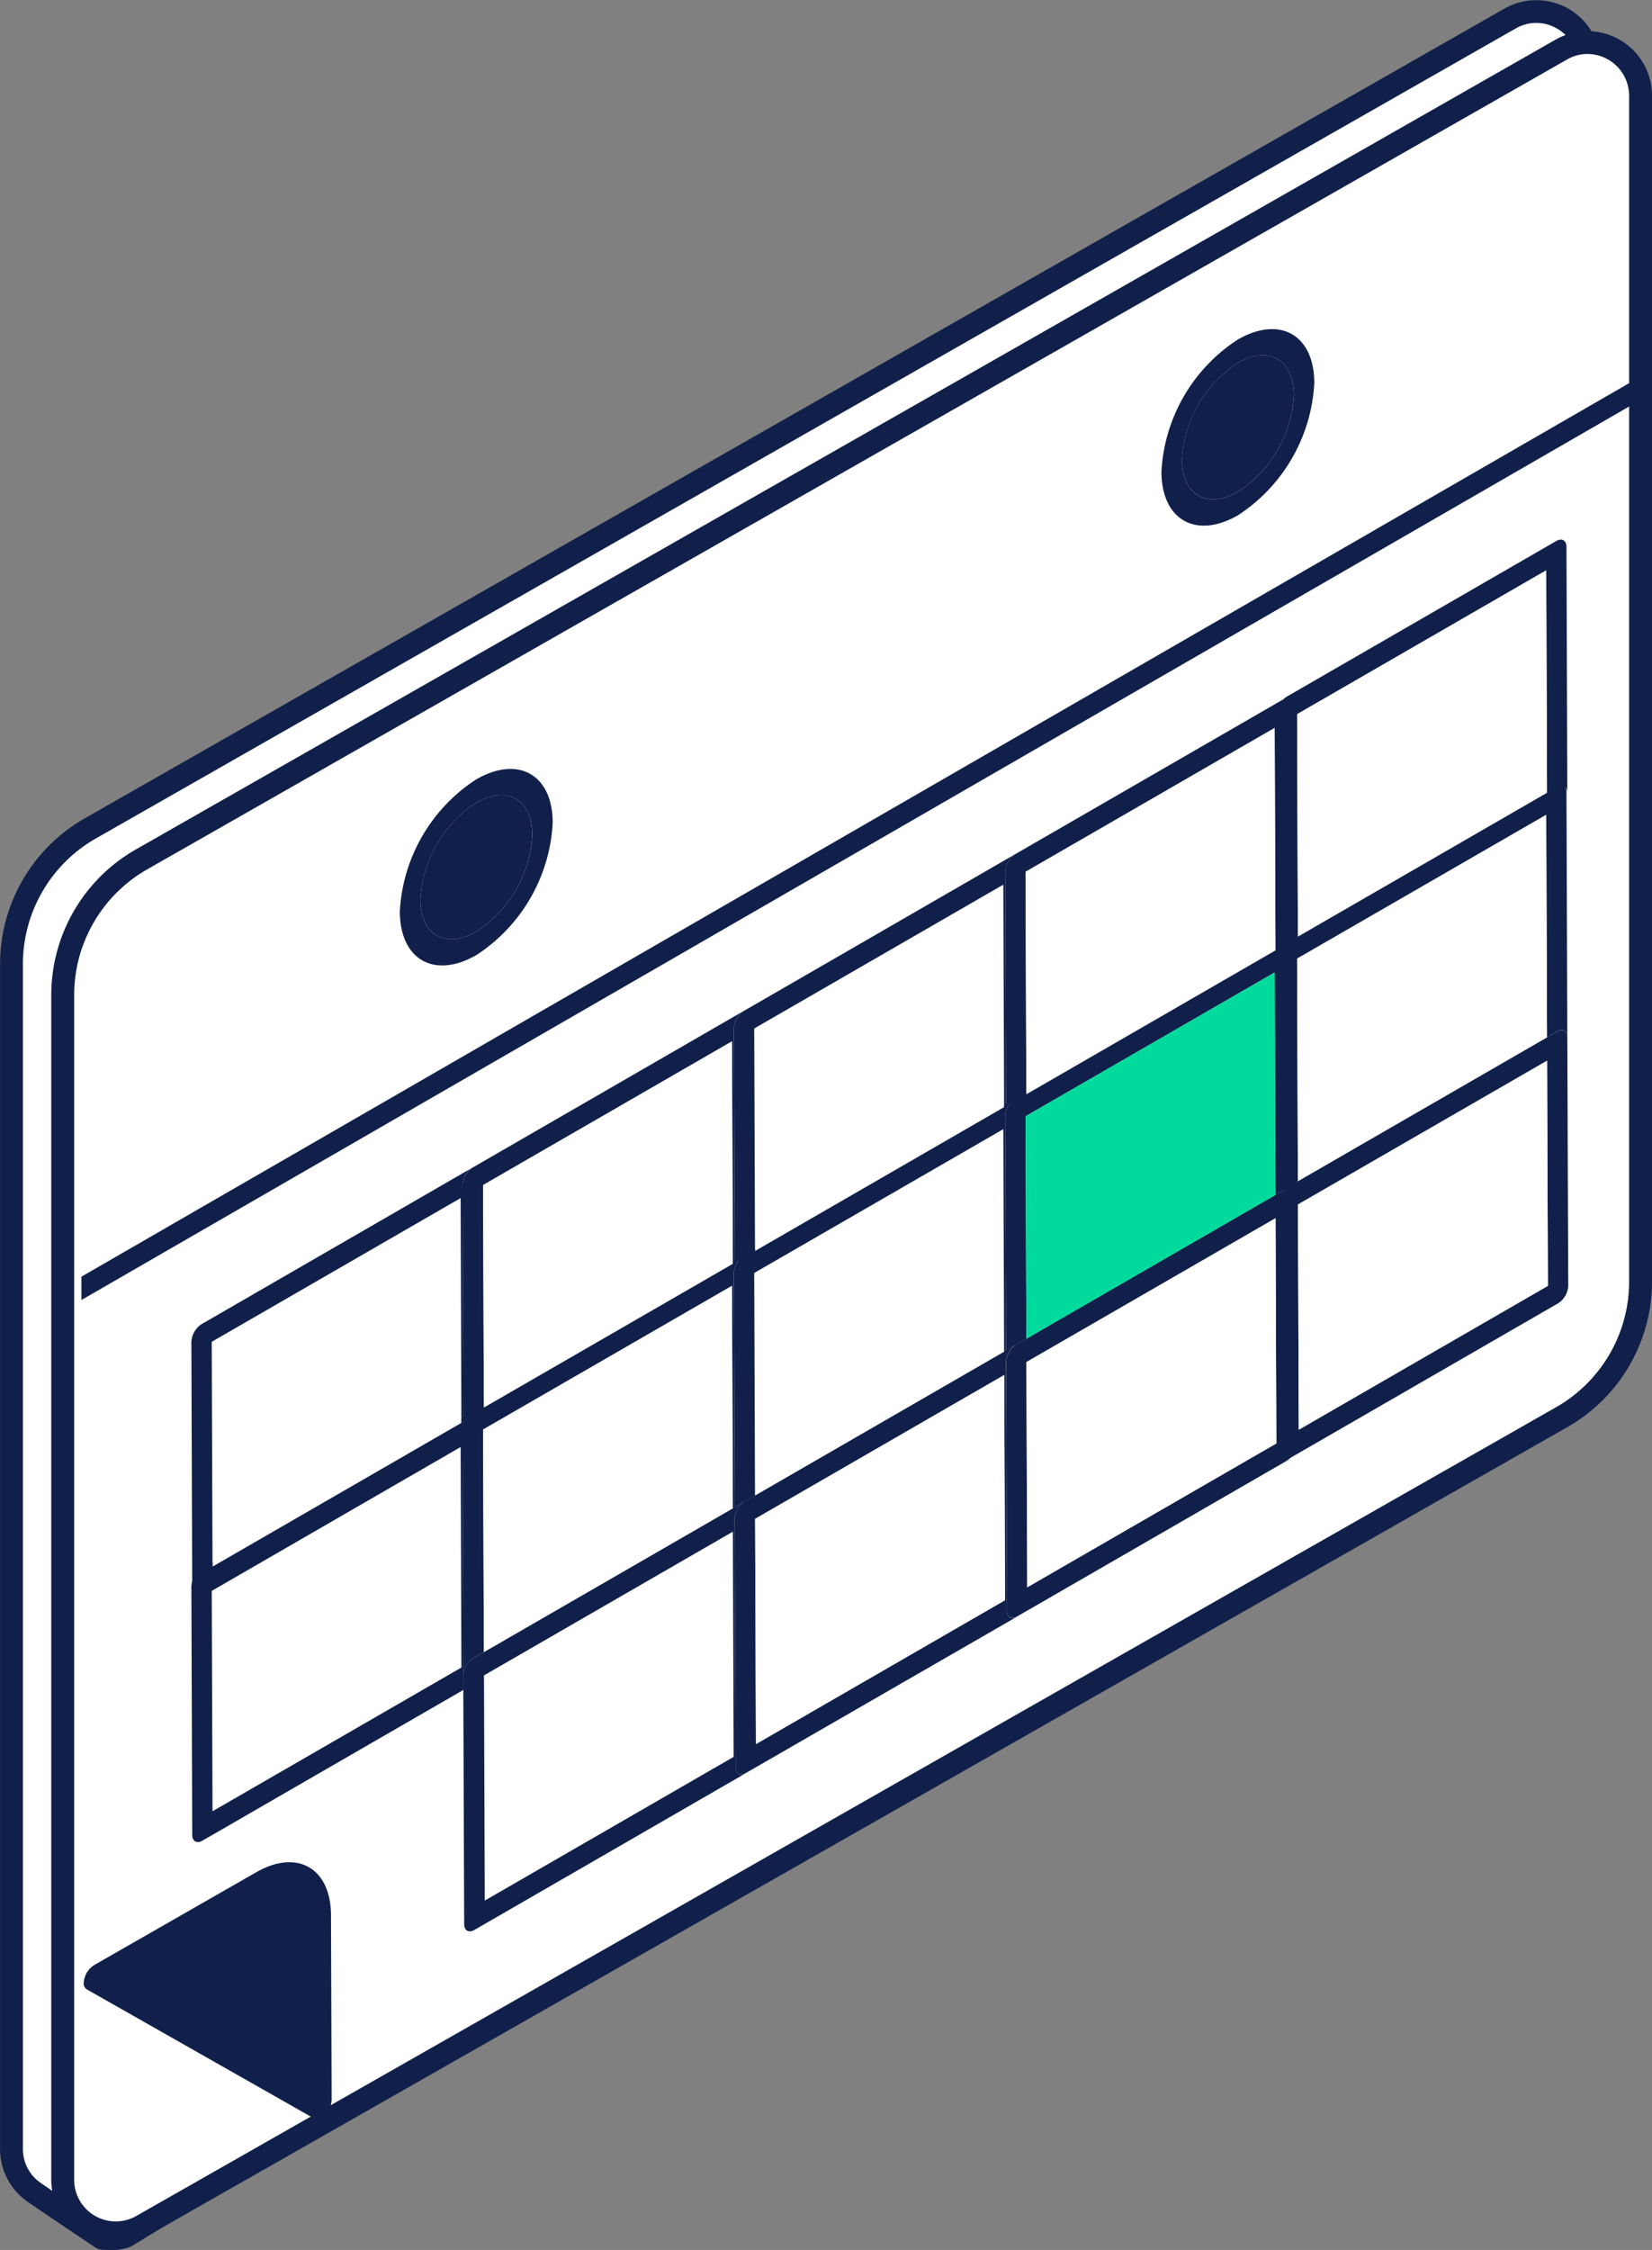
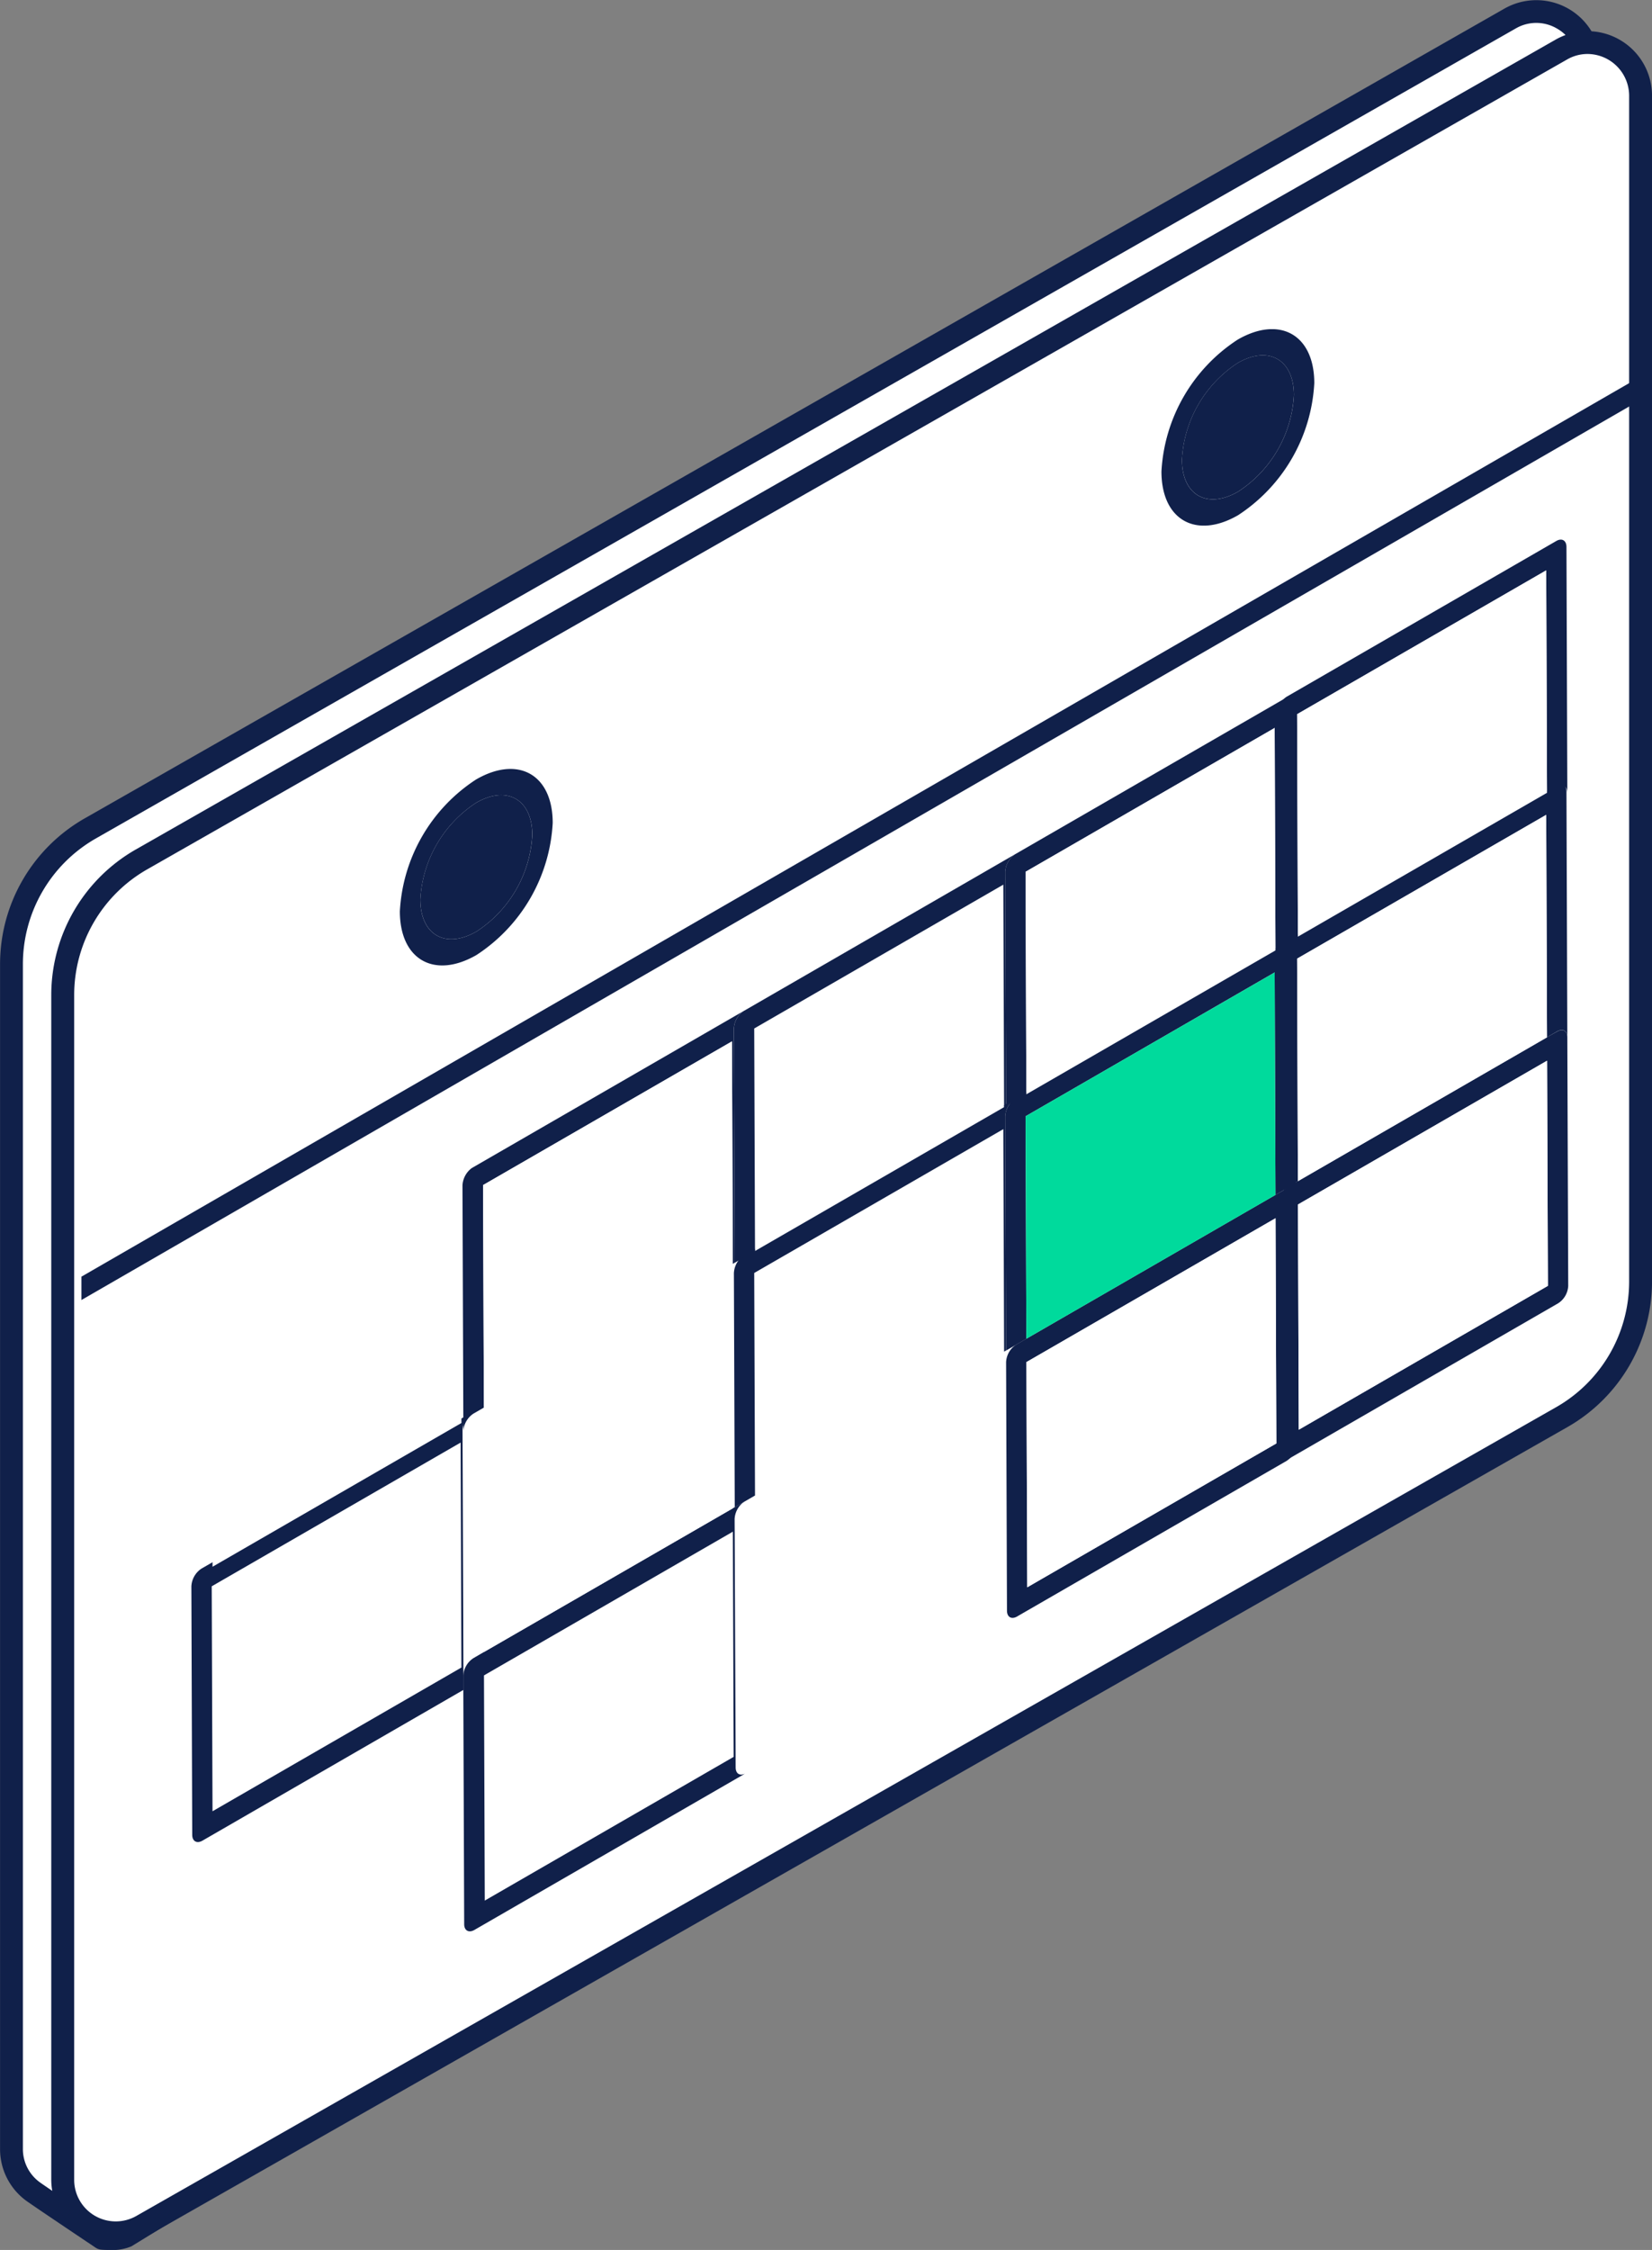
<svg xmlns="http://www.w3.org/2000/svg" width="73.313" height="99.821" viewBox="0 0 73.313 99.821">
  <rect x="0" y="0" width="73.313" height="99.821" fill="#808080" stroke="none" />
  <defs>
    <clipPath id="clip-path">
      <rect id="Rectangle_8819" data-name="Rectangle 8819" width="12.894" height="18.141" fill="none" />
    </clipPath>
    <clipPath id="clip-path-2">
      <rect id="Rectangle_8820" data-name="Rectangle 8820" width="12.894" height="19.088" fill="none" />
    </clipPath>
    <clipPath id="clip-path-3">
-       <rect id="Rectangle_8821" data-name="Rectangle 8821" width="12.489" height="19.048" fill="none" />
-     </clipPath>
+       </clipPath>
    <clipPath id="clip-path-4">
-       <rect id="Rectangle_8822" data-name="Rectangle 8822" width="12.446" height="18.736" fill="none" />
-     </clipPath>
+       </clipPath>
    <clipPath id="clip-path-5">
      <rect id="Rectangle_8823" data-name="Rectangle 8823" width="11.082" height="16.358" fill="none" />
    </clipPath>
    <clipPath id="clip-path-6">
      <rect id="Rectangle_8824" data-name="Rectangle 8824" width="11.092" height="16.374" fill="none" />
    </clipPath>
    <clipPath id="clip-path-7">
      <rect id="Rectangle_8825" data-name="Rectangle 8825" width="11.092" height="16.255" fill="#00da9c" />
    </clipPath>
    <clipPath id="clip-path-8">
      <rect id="Rectangle_8826" data-name="Rectangle 8826" width="11.092" height="16.373" fill="none" />
    </clipPath>
    <clipPath id="clip-path-9">
      <rect id="Rectangle_8827" data-name="Rectangle 8827" width="11.092" height="16.255" fill="none" />
    </clipPath>
    <clipPath id="clip-path-10">
      <rect id="Rectangle_8828" data-name="Rectangle 8828" width="12.489" height="19.046" fill="none" />
    </clipPath>
    <clipPath id="clip-path-11">
      <rect id="Rectangle_8829" data-name="Rectangle 8829" width="12.447" height="18.102" fill="none" />
    </clipPath>
    <clipPath id="clip-path-12">
      <rect id="Rectangle_8830" data-name="Rectangle 8830" width="4.969" height="6.389" fill="none" />
    </clipPath>
    <clipPath id="clip-path-13">
      <rect id="Rectangle_8831" data-name="Rectangle 8831" width="6.786" height="8.716" fill="none" />
    </clipPath>
    <clipPath id="clip-path-14">
      <rect id="Rectangle_8832" data-name="Rectangle 8832" width="11.082" height="16.248" fill="none" />
    </clipPath>
    <clipPath id="clip-path-15">
-       <rect id="Rectangle_8833" data-name="Rectangle 8833" width="10.995" height="11.402" fill="none" />
-     </clipPath>
+       </clipPath>
    <clipPath id="clip-path-16">
      <rect id="Rectangle_8834" data-name="Rectangle 8834" width="12.404" height="19.035" fill="none" />
    </clipPath>
    <clipPath id="clip-path-17">
      <rect id="Rectangle_8835" data-name="Rectangle 8835" width="12.894" height="18.139" fill="none" />
    </clipPath>
    <clipPath id="clip-path-18">
      <rect id="Rectangle_8836" data-name="Rectangle 8836" width="12.446" height="18.738" fill="none" />
    </clipPath>
    <clipPath id="clip-path-19">
      <rect id="Rectangle_8837" data-name="Rectangle 8837" width="11.082" height="16.36" fill="none" />
    </clipPath>
    <clipPath id="clip-path-20">
      <rect id="Rectangle_8838" data-name="Rectangle 8838" width="11.092" height="16.254" fill="none" />
    </clipPath>
    <clipPath id="clip-path-21">
      <rect id="Rectangle_8839" data-name="Rectangle 8839" width="12.895" height="18.14" fill="none" />
    </clipPath>
    <clipPath id="clip-path-24">
      <rect id="Rectangle_8842" data-name="Rectangle 8842" width="11.09" height="16.254" fill="none" />
    </clipPath>
    <clipPath id="clip-path-25">
      <rect id="Rectangle_8843" data-name="Rectangle 8843" width="12.895" height="18.139" fill="none" />
    </clipPath>
    <clipPath id="clip-path-29">
      <rect id="Rectangle_8847" data-name="Rectangle 8847" width="11.082" height="16.249" fill="none" />
    </clipPath>
    <clipPath id="clip-path-30">
      <rect id="Rectangle_8848" data-name="Rectangle 8848" width="12.404" height="19.036" fill="none" />
    </clipPath>
    <clipPath id="clip-path-31">
      <rect id="Rectangle_8849" data-name="Rectangle 8849" width="4.97" height="6.389" fill="none" />
    </clipPath>
    <clipPath id="clip-path-32">
      <rect id="Rectangle_8850" data-name="Rectangle 8850" width="6.787" height="8.718" fill="none" />
    </clipPath>
    <clipPath id="clip-path-33">
      <rect id="Rectangle_8851" data-name="Rectangle 8851" width="69.697" height="41.257" fill="none" />
    </clipPath>
  </defs>
  <g id="Group_43617" data-name="Group 43617" transform="translate(0 0)">
    <g id="Group_39390" data-name="Group 39390" transform="translate(0 0)">
      <g id="Group_39386" data-name="Group 39386" transform="translate(0.508 0.51)">
        <path id="Path_44028" data-name="Path 44028" d="M226.247,414.613v52.565a2.335,2.335,0,0,0,.988,1.918c.524.37,3.038,2.051,3.038,2.051a3.271,3.271,0,0,0,1.031-.075l61.48-37.737a6.912,6.912,0,0,0,3.484-6.009V374.714a2.354,2.354,0,0,0-3.508-2.051l-63.034,35.942a6.913,6.913,0,0,0-3.479,6.007" transform="translate(-226.247 -372.355)" fill="#fff" />
      </g>
      <g id="Group_39387" data-name="Group 39387" transform="translate(0 0)">
        <path id="Path_44029" data-name="Path 44029" d="M230.668,471.714c-.131,0-.259,0-.377-.012a.516.516,0,0,1-.253-.084s-2.522-1.688-3.048-2.059a2.832,2.832,0,0,1-1.2-2.334V414.661a7.443,7.443,0,0,1,3.736-6.449l63.034-35.942a2.862,2.862,0,0,1,4.269,2.493v52.611a7.439,7.439,0,0,1-3.741,6.45l-61.466,37.728A2.124,2.124,0,0,1,230.668,471.714Zm-.182-1.021a2.723,2.723,0,0,0,.65-.032l61.431-37.711a6.428,6.428,0,0,0,3.243-5.576V374.762a1.833,1.833,0,0,0-.924-1.6,1.81,1.81,0,0,0-1.825-.011L230.027,409.1a6.421,6.421,0,0,0-3.224,5.566v52.564a1.821,1.821,0,0,0,.776,1.5C228.031,469.049,229.983,470.358,230.486,470.693Z" transform="translate(-225.787 -371.893)" fill="#10204a" />
      </g>
      <g id="Group_39388" data-name="Group 39388" transform="translate(2.783 1.886)">
        <path id="Path_44030" data-name="Path 44030" d="M228.306,415.859v52.564a2.354,2.354,0,0,0,3.507,2.052l63.031-35.895a6.909,6.909,0,0,0,3.485-6.009V375.96a2.353,2.353,0,0,0-3.508-2.052l-63.034,35.943a6.909,6.909,0,0,0-3.48,6.007" transform="translate(-228.306 -373.6)" fill="#fff" />
      </g>
      <g id="Group_39389" data-name="Group 39389" transform="translate(2.275 1.376)">
        <path id="Path_44031" data-name="Path 44031" d="M230.711,471.34a2.881,2.881,0,0,1-2.865-2.869V415.907a7.44,7.44,0,0,1,3.737-6.449l63.034-35.944a2.862,2.862,0,0,1,4.268,2.494v52.61a7.437,7.437,0,0,1-3.741,6.45l-63.031,35.895A2.818,2.818,0,0,1,230.711,471.34Zm65.31-97.183a1.807,1.807,0,0,0-.9.241l-63.034,35.943a6.42,6.42,0,0,0-3.224,5.566V468.47a1.845,1.845,0,0,0,2.747,1.611l63.032-35.895a6.418,6.418,0,0,0,3.227-5.567v-52.61a1.856,1.856,0,0,0-1.847-1.852Z" transform="translate(-227.846 -373.138)" fill="#10204a" />
      </g>
    </g>
    <g id="Group_39391" data-name="Group 39391" transform="translate(3.615 14.604)">
      <g id="Group_39393" data-name="Group 39393" transform="translate(40.995 27.172)">
        <g id="Group_41144" data-name="Group 41144" clip-path="url(#clip-path)">
          <g id="Group_41143" data-name="Group 41143" transform="translate(0 0.001)">
            <path id="Path_44668" data-name="Path 44668" d="M278.08,409.873c.251-.145.452-.022.452.266l.039,10.906c0-.287-.2-.4-.451-.255l-.451.259-.036-9.871-11.054,6.382.035,9.872-.451.26-.042.027-.044.024-.364.21-.038-10.389a1.019,1.019,0,0,1,.407-.761c.014-.008.028-.017.043-.027Z" transform="translate(-265.676 -409.812)" fill="#10204a" />
          </g>
        </g>
      </g>
      <g id="Group_39394" data-name="Group 39394" transform="translate(41.035 38.088)">
        <g id="Group_41147" data-name="Group 41147" transform="translate(0 0)" clip-path="url(#clip-path-2)">
          <g id="Group_41146" data-name="Group 41146" transform="translate(0 -0.001)">
            <path id="Path_44669" data-name="Path 44669" d="M278.116,419.754c.251-.147.451-.032.452.256l.039,11.027a.982.982,0,0,1-.45.777l-11.955,6.9a.441.441,0,0,1-.044.024c-.23.106-.407-.01-.408-.281l-.039-11.028a.986.986,0,0,1,.407-.748l.042-.029.45-.26,11.056-6.382Zm-.412,11.285-.035-9.991-11.056,6.382.038,9.991,11.054-6.382" transform="translate(-265.712 -419.69)" fill="#10204a" />
          </g>
        </g>
      </g>
      <g id="Group_39395" data-name="Group 39395" transform="translate(28.993 45.08)">
        <g id="Group_41150" data-name="Group 41150" transform="translate(0)" clip-path="url(#clip-path-3)">
          <g id="Group_41149" data-name="Group 41149" transform="translate(-0.001 0)">
            <path id="Path_44670" data-name="Path 44670" d="M266.894,437.8c0,.271.177.387.408.281l-.043.025L255.3,445l-.043.024c-.231.107-.407-.009-.408-.279l-.04-11.027a.992.992,0,0,1,.405-.749.321.321,0,0,1,.043-.029l.451-.26,11.054-6.383.087-.049.364-.211c.014-.009.03-.017.043-.023a1,1,0,0,0-.406.749Zm-.088-.469-.035-9.99-11.056,6.382.038,9.991,11.054-6.383" transform="translate(-254.812 -426.019)" fill="#10204a" />
          </g>
        </g>
      </g>
      <g id="Group_39396" data-name="Group 39396" transform="translate(16.912 41.118)">
        <g id="Group_41153" data-name="Group 41153" transform="translate(0 0)" clip-path="url(#clip-path-4)">
          <g id="Group_41152" data-name="Group 41152" transform="translate(-0.001 -0.002)">
            <path id="Path_44671" data-name="Path 44671" d="M256.282,422.454a.4.4,0,0,1,.043-.023,1.012,1.012,0,0,0-.405.76l.039,10.388-.087.051-.036-9.871-11.047,6.376.036,9.872-.46.267a1,1,0,0,0-.449.775v.12l-.04-11.025a1.029,1.029,0,0,1,.411-.763Z" transform="translate(-243.878 -422.431)" fill="#10204a" />
          </g>
        </g>
      </g>
      <g id="Group_39397" data-name="Group 39397" transform="translate(5.782 49.396)">
        <g id="Group_41156" data-name="Group 41156" transform="translate(0 0)" clip-path="url(#clip-path-5)">
          <g id="Group_41155" data-name="Group 41155" transform="translate(-0.001 -0.001)">
            <path id="Path_44672" data-name="Path 44672" d="M244.851,429.925l.035,9.98-11.046,6.38L233.8,436.3Z" transform="translate(-233.804 -429.925)" fill="#fff" />
          </g>
        </g>
      </g>
      <g id="Group_39398" data-name="Group 39398" transform="translate(41.937 39.445)">
        <g id="Group_41159" data-name="Group 41159" transform="translate(0)" clip-path="url(#clip-path-6)">
          <g id="Group_41158" data-name="Group 41158" transform="translate(-0.001 0)">
            <path id="Path_44673" data-name="Path 44673" d="M266.528,427.3l.036,9.99,11.055-6.382-.038-9.991Z" transform="translate(-266.528 -420.919)" fill="#fff" />
          </g>
        </g>
      </g>
      <g id="Group_39399" data-name="Group 39399" transform="translate(41.898 28.538)">
        <g id="Group_41162" data-name="Group 41162" transform="translate(0 0)" clip-path="url(#clip-path-7)">
          <g id="Group_41161" data-name="Group 41161" transform="translate(0.001 0.001)">
            <path id="Path_44674" data-name="Path 44674" d="M277.548,411.048l.035,9.872L266.528,427.3l-.034-9.872Z" transform="translate(-266.494 -411.048)" fill="#00da9c" />
          </g>
        </g>
      </g>
      <g id="Group_39400" data-name="Group 39400" transform="translate(29.896 46.397)">
        <g id="Group_41165" data-name="Group 41165" clip-path="url(#clip-path-8)">
          <g id="Group_41164" data-name="Group 41164" transform="translate(0 0.001)">
            <path id="Path_44675" data-name="Path 44675" d="M266.684,427.212l.035,9.99-11.054,6.383-.035-9.991Z" transform="translate(-255.63 -427.212)" fill="#fff" />
          </g>
        </g>
      </g>
      <g id="Group_39401" data-name="Group 39401" transform="translate(29.856 35.492)">
        <g id="Group_41168" data-name="Group 41168" transform="translate(0 0)" clip-path="url(#clip-path-9)">
          <g id="Group_41167" data-name="Group 41167" transform="translate(0.001 -0.001)">
            <path id="Path_44676" data-name="Path 44676" d="M266.649,417.34l.035,9.872-11.055,6.383-.034-9.873Z" transform="translate(-255.595 -417.34)" fill="#fff" />
          </g>
        </g>
      </g>
      <g id="Group_39402" data-name="Group 39402" transform="translate(16.951 52.032)">
        <g id="Group_41171" data-name="Group 41171" clip-path="url(#clip-path-10)">
          <g id="Group_41170" data-name="Group 41170" transform="translate(0 0)">
            <path id="Path_44677" data-name="Path 44677" d="M255.995,444.089c0,.271.178.387.408.278l-.043.028L244.4,451.3c-.243.14-.452.032-.452-.256l-.039-10.39v-.638a.986.986,0,0,1,.449-.775l.457-.267,11.046-6.376.087-.051.363-.209a.332.332,0,0,1,.043-.023,1,1,0,0,0-.405.749Zm-.088-.468-.036-9.991-11.045,6.377.035,9.99,11.046-6.376" transform="translate(-243.914 -432.312)" fill="#10204a" />
          </g>
        </g>
      </g>
      <g id="Group_39403" data-name="Group 39403" transform="translate(28.953 34.164)">
        <g id="Group_41174" data-name="Group 41174" clip-path="url(#clip-path-11)">
          <g id="Group_41173" data-name="Group 41173" transform="translate(0.001 -0.001)">
            <path id="Path_44678" data-name="Path 44678" d="M267.182,416.161c.014-.008.028-.017.043-.023a1.017,1.017,0,0,0-.405.761l.036,10.389-.086.049-.035-9.871-11.055,6.382.035,9.873-.45.26a.347.347,0,0,0-.043.028.327.327,0,0,0-.044.023l-.362.208-.038-10.388a1.013,1.013,0,0,1,.405-.76l.044-.027Z" transform="translate(-254.778 -416.138)" fill="#10204a" />
          </g>
        </g>
      </g>
      <g id="Group_39404" data-name="Group 39404" transform="translate(48.837 1.161)">
        <g id="Group_41177" data-name="Group 41177" transform="translate(0 0)" clip-path="url(#clip-path-12)">
          <g id="Group_41176" data-name="Group 41176" transform="translate(-0.001 -0.001)">
            <path id="Path_44679" data-name="Path 44679" d="M275.25,386.608c1.368-.791,2.488-.152,2.493,1.419a5.453,5.453,0,0,1-2.476,4.29c-1.368.79-2.488.161-2.494-1.421a5.471,5.471,0,0,1,2.477-4.288" transform="translate(-272.773 -386.269)" fill="#10204a" />
          </g>
        </g>
      </g>
      <g id="Group_39405" data-name="Group 39405" transform="translate(47.928 0)">
        <g id="Group_41180" data-name="Group 41180" clip-path="url(#clip-path-13)">
          <g id="Group_41179" data-name="Group 41179" transform="translate(0 -0.001)">
            <path id="Path_44680" data-name="Path 44680" d="M275.334,385.682c1.869-1.08,3.4-.219,3.4,1.931a7.471,7.471,0,0,1-3.383,5.859c-1.869,1.078-3.4.209-3.4-1.941a7.459,7.459,0,0,1,3.383-5.849m.019,6.745a5.457,5.457,0,0,0,2.477-4.29c-.006-1.571-1.125-2.21-2.494-1.419a5.473,5.473,0,0,0-2.476,4.288c0,1.582,1.125,2.211,2.493,1.421" transform="translate(-271.951 -385.217)" fill="#10204a" />
          </g>
        </g>
      </g>
      <g id="Group_39406" data-name="Group 39406" transform="translate(17.824 42.442)">
        <g id="Group_41183" data-name="Group 41183" clip-path="url(#clip-path-14)">
          <g id="Group_41182" data-name="Group 41182" transform="translate(-0.001 0.001)">
            <path id="Path_44681" data-name="Path 44681" d="M255.75,423.633l.035,9.872-11.046,6.376-.035-9.872Z" transform="translate(-244.703 -423.633)" fill="#fff" />
          </g>
        </g>
      </g>
      <g id="Group_39407" data-name="Group 39407" transform="translate(0.108 68.014)">
        <g id="Group_41186" data-name="Group 41186" clip-path="url(#clip-path-15)">
          <g id="Group_41185" data-name="Group 41185" transform="translate(-0.001 0.001)">
            <path id="Path_44682" data-name="Path 44682" d="M236.324,447.219c1.814-1.04,3.306-.179,3.312,1.911l.027,7.689,0,.518a1,1,0,0,1-.275.637l-.173.139a.319.319,0,0,1-.32.038l-10.1-5.735a.311.311,0,0,1-.131-.3.825.825,0,0,1,.035-.2,1,1,0,0,1,.415-.568l.459-.264Z" transform="translate(-228.669 -446.777)" fill="#10204a" />
          </g>
        </g>
      </g>
      <g id="Group_39408" data-name="Group 39408" transform="translate(4.879 48.086)">
        <g id="Group_41189" data-name="Group 41189" clip-path="url(#clip-path-16)">
          <g id="Group_41188" data-name="Group 41188">
            <path id="Path_44683" data-name="Path 44683" d="M245.392,428.74a1.041,1.041,0,0,0-.372.742l.04,11.027v.515l-11.583,6.689c-.251.144-.451.022-.452-.257l-.038-11.025a1,1,0,0,1,.447-.788Zm-.421,11.291-.035-9.98-11.046,6.377.035,9.98,11.046-6.377" transform="translate(-232.988 -428.74)" fill="#10204a" />
          </g>
        </g>
      </g>
      <g id="Group_39409" data-name="Group 39409" transform="translate(40.995 16.325)">
        <g id="Group_41192" data-name="Group 41192" clip-path="url(#clip-path-17)">
          <g id="Group_41191" data-name="Group 41191" transform="translate(0 0.001)">
            <path id="Path_44684" data-name="Path 44684" d="M278.08,400.056c.251-.145.452-.022.452.265l.039,10.907c0-.288-.2-.4-.451-.255l-.451.259-.036-9.871-11.054,6.382.035,9.872-.451.26-.042.026-.044.023-.364.21-.038-10.388a1.017,1.017,0,0,1,.407-.761c.014-.008.028-.018.043-.027Z" transform="translate(-265.676 -399.995)" fill="#10204a" />
          </g>
        </g>
      </g>
      <g id="Group_39410" data-name="Group 39410" transform="translate(16.912 30.268)">
        <g id="Group_41195" data-name="Group 41195" clip-path="url(#clip-path-18)">
          <g id="Group_41194" data-name="Group 41194" transform="translate(-0.001 0.001)">
            <path id="Path_44685" data-name="Path 44685" d="M256.282,412.637a.271.271,0,0,1,.043-.023,1.011,1.011,0,0,0-.405.759l.039,10.389-.087.051-.036-9.871-11.047,6.376.036,9.872-.46.266a1,1,0,0,0-.449.776v.12l-.04-11.025a1.027,1.027,0,0,1,.411-.763Z" transform="translate(-243.878 -412.614)" fill="#10204a" />
          </g>
        </g>
      </g>
      <g id="Group_39411" data-name="Group 39411" transform="translate(5.782 38.548)">
        <g id="Group_41198" data-name="Group 41198" transform="translate(0 0)" clip-path="url(#clip-path-19)">
          <g id="Group_41197" data-name="Group 41197" transform="translate(-0.001 0)">
            <path id="Path_44686" data-name="Path 44686" d="M244.851,420.107l.035,9.98-11.046,6.378-.035-9.981Z" transform="translate(-233.804 -420.107)" fill="#fff" />
          </g>
        </g>
      </g>
      <g id="Group_39412" data-name="Group 39412" transform="translate(41.898 17.691)">
        <g id="Group_41201" data-name="Group 41201" transform="translate(0)" clip-path="url(#clip-path-20)">
          <g id="Group_41200" data-name="Group 41200" transform="translate(0.001 0)">
            <path id="Path_44687" data-name="Path 44687" d="M277.548,401.23l.035,9.871-11.055,6.383-.034-9.872Z" transform="translate(-266.494 -401.23)" fill="#fff" />
          </g>
        </g>
      </g>
      <g id="Group_39413" data-name="Group 39413" transform="translate(53.046 20.183)">
        <g id="Group_41204" data-name="Group 41204" transform="translate(0)" clip-path="url(#clip-path-21)">
          <g id="Group_41203" data-name="Group 41203" transform="translate(0 0.001)">
            <path id="Path_44688" data-name="Path 44688" d="M288.987,403.547c.251-.145.452-.022.452.267l.038,10.9c0-.288-.2-.4-.452-.256l-.45.259-.035-9.87-11.055,6.382.036,9.872-.451.261c-.013.007-.029.017-.043.025a.4.4,0,0,1-.044.023l-.362.21-.038-10.388a1.016,1.016,0,0,1,.406-.761c.014-.008.029-.018.044-.025Z" transform="translate(-276.583 -403.486)" fill="#10204a" />
          </g>
        </g>
      </g>
      <g id="Group_39414" data-name="Group 39414" transform="translate(53.086 31.099)">
        <g id="Group_41207" data-name="Group 41207" transform="translate(0)" clip-path="url(#clip-path-2)">
          <g id="Group_41206" data-name="Group 41206" transform="translate(0 -0.002)">
            <path id="Path_44689" data-name="Path 44689" d="M289.022,413.427c.251-.146.451-.032.451.257l.04,11.025a.973.973,0,0,1-.449.777l-11.956,6.9c-.014.008-.028.017-.043.023-.23.108-.407-.008-.408-.281l-.039-11.026a1,1,0,0,1,.4-.75c.015-.01.03-.02.043-.027l.451-.261,11.054-6.382Zm-.411,11.286-.035-9.99L277.519,421.1l.038,9.99,11.054-6.382" transform="translate(-276.619 -413.364)" fill="#10204a" />
          </g>
        </g>
      </g>
      <g id="Group_39415" data-name="Group 39415" transform="translate(53.987 32.455)">
        <g id="Group_41210" data-name="Group 41210" transform="translate(0)" clip-path="url(#clip-path-8)">
          <g id="Group_41209" data-name="Group 41209" transform="translate(0 0)">
            <path id="Path_44690" data-name="Path 44690" d="M277.435,420.975l.035,9.991,11.056-6.383-.038-9.99Z" transform="translate(-277.435 -414.593)" fill="#fff" />
          </g>
        </g>
      </g>
      <g id="Group_39416" data-name="Group 39416" transform="translate(53.95 21.548)">
        <g id="Group_41213" data-name="Group 41213" transform="translate(0 0)" clip-path="url(#clip-path-24)">
          <g id="Group_41212" data-name="Group 41212" transform="translate(-0.001 0.001)">
            <path id="Path_44691" data-name="Path 44691" d="M288.455,404.722l.035,9.871-11.055,6.383L277.4,411.1Z" transform="translate(-277.4 -404.722)" fill="#fff" />
          </g>
        </g>
      </g>
      <g id="Group_39417" data-name="Group 39417" transform="translate(53.046 9.336)">
        <g id="Group_41216" data-name="Group 41216" transform="translate(0)" clip-path="url(#clip-path-25)">
          <g id="Group_41215" data-name="Group 41215" transform="translate(0 0)">
            <path id="Path_44692" data-name="Path 44692" d="M288.987,393.73c.251-.146.452-.022.452.266l.038,10.906c0-.288-.2-.4-.452-.256l-.45.259-.035-9.87-11.055,6.382.036,9.871-.451.262c-.013.007-.029.017-.043.025l-.044.023-.362.21-.038-10.389a1.015,1.015,0,0,1,.406-.76l.044-.027Z" transform="translate(-276.583 -393.668)" fill="#10204a" />
          </g>
        </g>
      </g>
      <g id="Group_39418" data-name="Group 39418" transform="translate(53.95 10.702)">
        <g id="Group_41219" data-name="Group 41219" transform="translate(0 0)" clip-path="url(#clip-path-24)">
          <g id="Group_41218" data-name="Group 41218" transform="translate(-0.001 0)">
            <path id="Path_44693" data-name="Path 44693" d="M288.455,394.9l.035,9.871-11.055,6.382-.035-9.871Z" transform="translate(-277.4 -394.904)" fill="#fff" />
          </g>
        </g>
      </g>
      <g id="Group_39419" data-name="Group 39419" transform="translate(29.856 24.644)">
        <g id="Group_41222" data-name="Group 41222" transform="translate(0 0)" clip-path="url(#clip-path-9)">
          <g id="Group_41221" data-name="Group 41221" transform="translate(0.001 -0.001)">
            <path id="Path_44694" data-name="Path 44694" d="M266.649,407.522l.035,9.871-11.055,6.384-.034-9.873Z" transform="translate(-255.595 -407.522)" fill="#fff" />
          </g>
        </g>
      </g>
      <g id="Group_39420" data-name="Group 39420" transform="translate(28.953 23.316)">
        <g id="Group_41225" data-name="Group 41225" clip-path="url(#clip-path-11)">
          <g id="Group_41224" data-name="Group 41224" transform="translate(0.001 0)">
            <path id="Path_44695" data-name="Path 44695" d="M267.182,406.344c.014-.008.028-.017.043-.023a1.015,1.015,0,0,0-.405.761l.036,10.388-.086.049-.035-9.87-11.055,6.382.035,9.873-.45.26a.25.25,0,0,0-.043.026c-.014.008-.029.014-.044.024l-.362.208-.038-10.388a1.012,1.012,0,0,1,.405-.76.427.427,0,0,1,.044-.027Z" transform="translate(-254.778 -406.321)" fill="#10204a" />
          </g>
        </g>
      </g>
      <g id="Group_39421" data-name="Group 39421" transform="translate(17.824 31.595)">
        <g id="Group_41228" data-name="Group 41228" clip-path="url(#clip-path-29)">
          <g id="Group_41227" data-name="Group 41227" transform="translate(-0.001 0.002)">
            <path id="Path_44696" data-name="Path 44696" d="M255.75,413.815l.035,9.871-11.046,6.376-.035-9.871Z" transform="translate(-244.703 -413.815)" fill="#fff" />
          </g>
        </g>
      </g>
      <g id="Group_39422" data-name="Group 39422" transform="translate(4.879 37.238)">
        <g id="Group_41231" data-name="Group 41231" clip-path="url(#clip-path-30)">
          <g id="Group_41230" data-name="Group 41230">
-             <path id="Path_44697" data-name="Path 44697" d="M245.392,418.922a1.041,1.041,0,0,0-.372.744l.04,11.026v.515L233.477,437.9c-.251.144-.451.022-.452-.257l-.038-11.025a1,1,0,0,1,.447-.788Zm-.421,11.291-.035-9.98-11.046,6.378.035,9.98,11.046-6.378" transform="translate(-232.988 -418.922)" fill="#10204a" />
-           </g>
+             </g>
        </g>
      </g>
      <g id="Group_39423" data-name="Group 39423" transform="translate(15.039 20.673)">
        <g id="Group_41234" data-name="Group 41234" transform="translate(0)" clip-path="url(#clip-path-31)">
          <g id="Group_41233" data-name="Group 41233" transform="translate(0 0)">
            <path id="Path_44698" data-name="Path 44698" d="M244.661,404.268c1.368-.79,2.487-.151,2.491,1.421a5.454,5.454,0,0,1-2.475,4.289c-1.369.79-2.488.16-2.494-1.421a5.472,5.472,0,0,1,2.477-4.289" transform="translate(-242.184 -403.929)" fill="#10204a" />
          </g>
        </g>
      </g>
      <g id="Group_39424" data-name="Group 39424" transform="translate(14.131 19.512)">
        <g id="Group_41237" data-name="Group 41237" clip-path="url(#clip-path-32)">
          <g id="Group_41236" data-name="Group 41236" transform="translate(-0.001 0)">
            <path id="Path_44699" data-name="Path 44699" d="M244.744,403.344c1.869-1.082,3.4-.219,3.4,1.929a7.469,7.469,0,0,1-3.383,5.859c-1.869,1.078-3.4.209-3.4-1.94a7.452,7.452,0,0,1,3.383-5.848m.019,6.744a5.46,5.46,0,0,0,2.477-4.289c-.006-1.572-1.125-2.211-2.494-1.421a5.474,5.474,0,0,0-2.476,4.289c0,1.582,1.125,2.211,2.493,1.421" transform="translate(-241.361 -402.878)" fill="#10204a" />
          </g>
        </g>
      </g>
      <g id="Group_39425" data-name="Group 39425" transform="translate(0 1.813)">
        <g id="Group_41240" data-name="Group 41240" clip-path="url(#clip-path-33)">
          <g id="Group_41239" data-name="Group 41239" transform="translate(0 -0.001)">
            <path id="Path_44700" data-name="Path 44700" d="M298.267,386.858l0,1.035-.45.26-68.787,39.7-.459.265v-1.036l.457-.264,68.787-39.7Z" transform="translate(-228.572 -386.858)" fill="#10204a" />
          </g>
        </g>
      </g>
    </g>
  </g>
</svg>